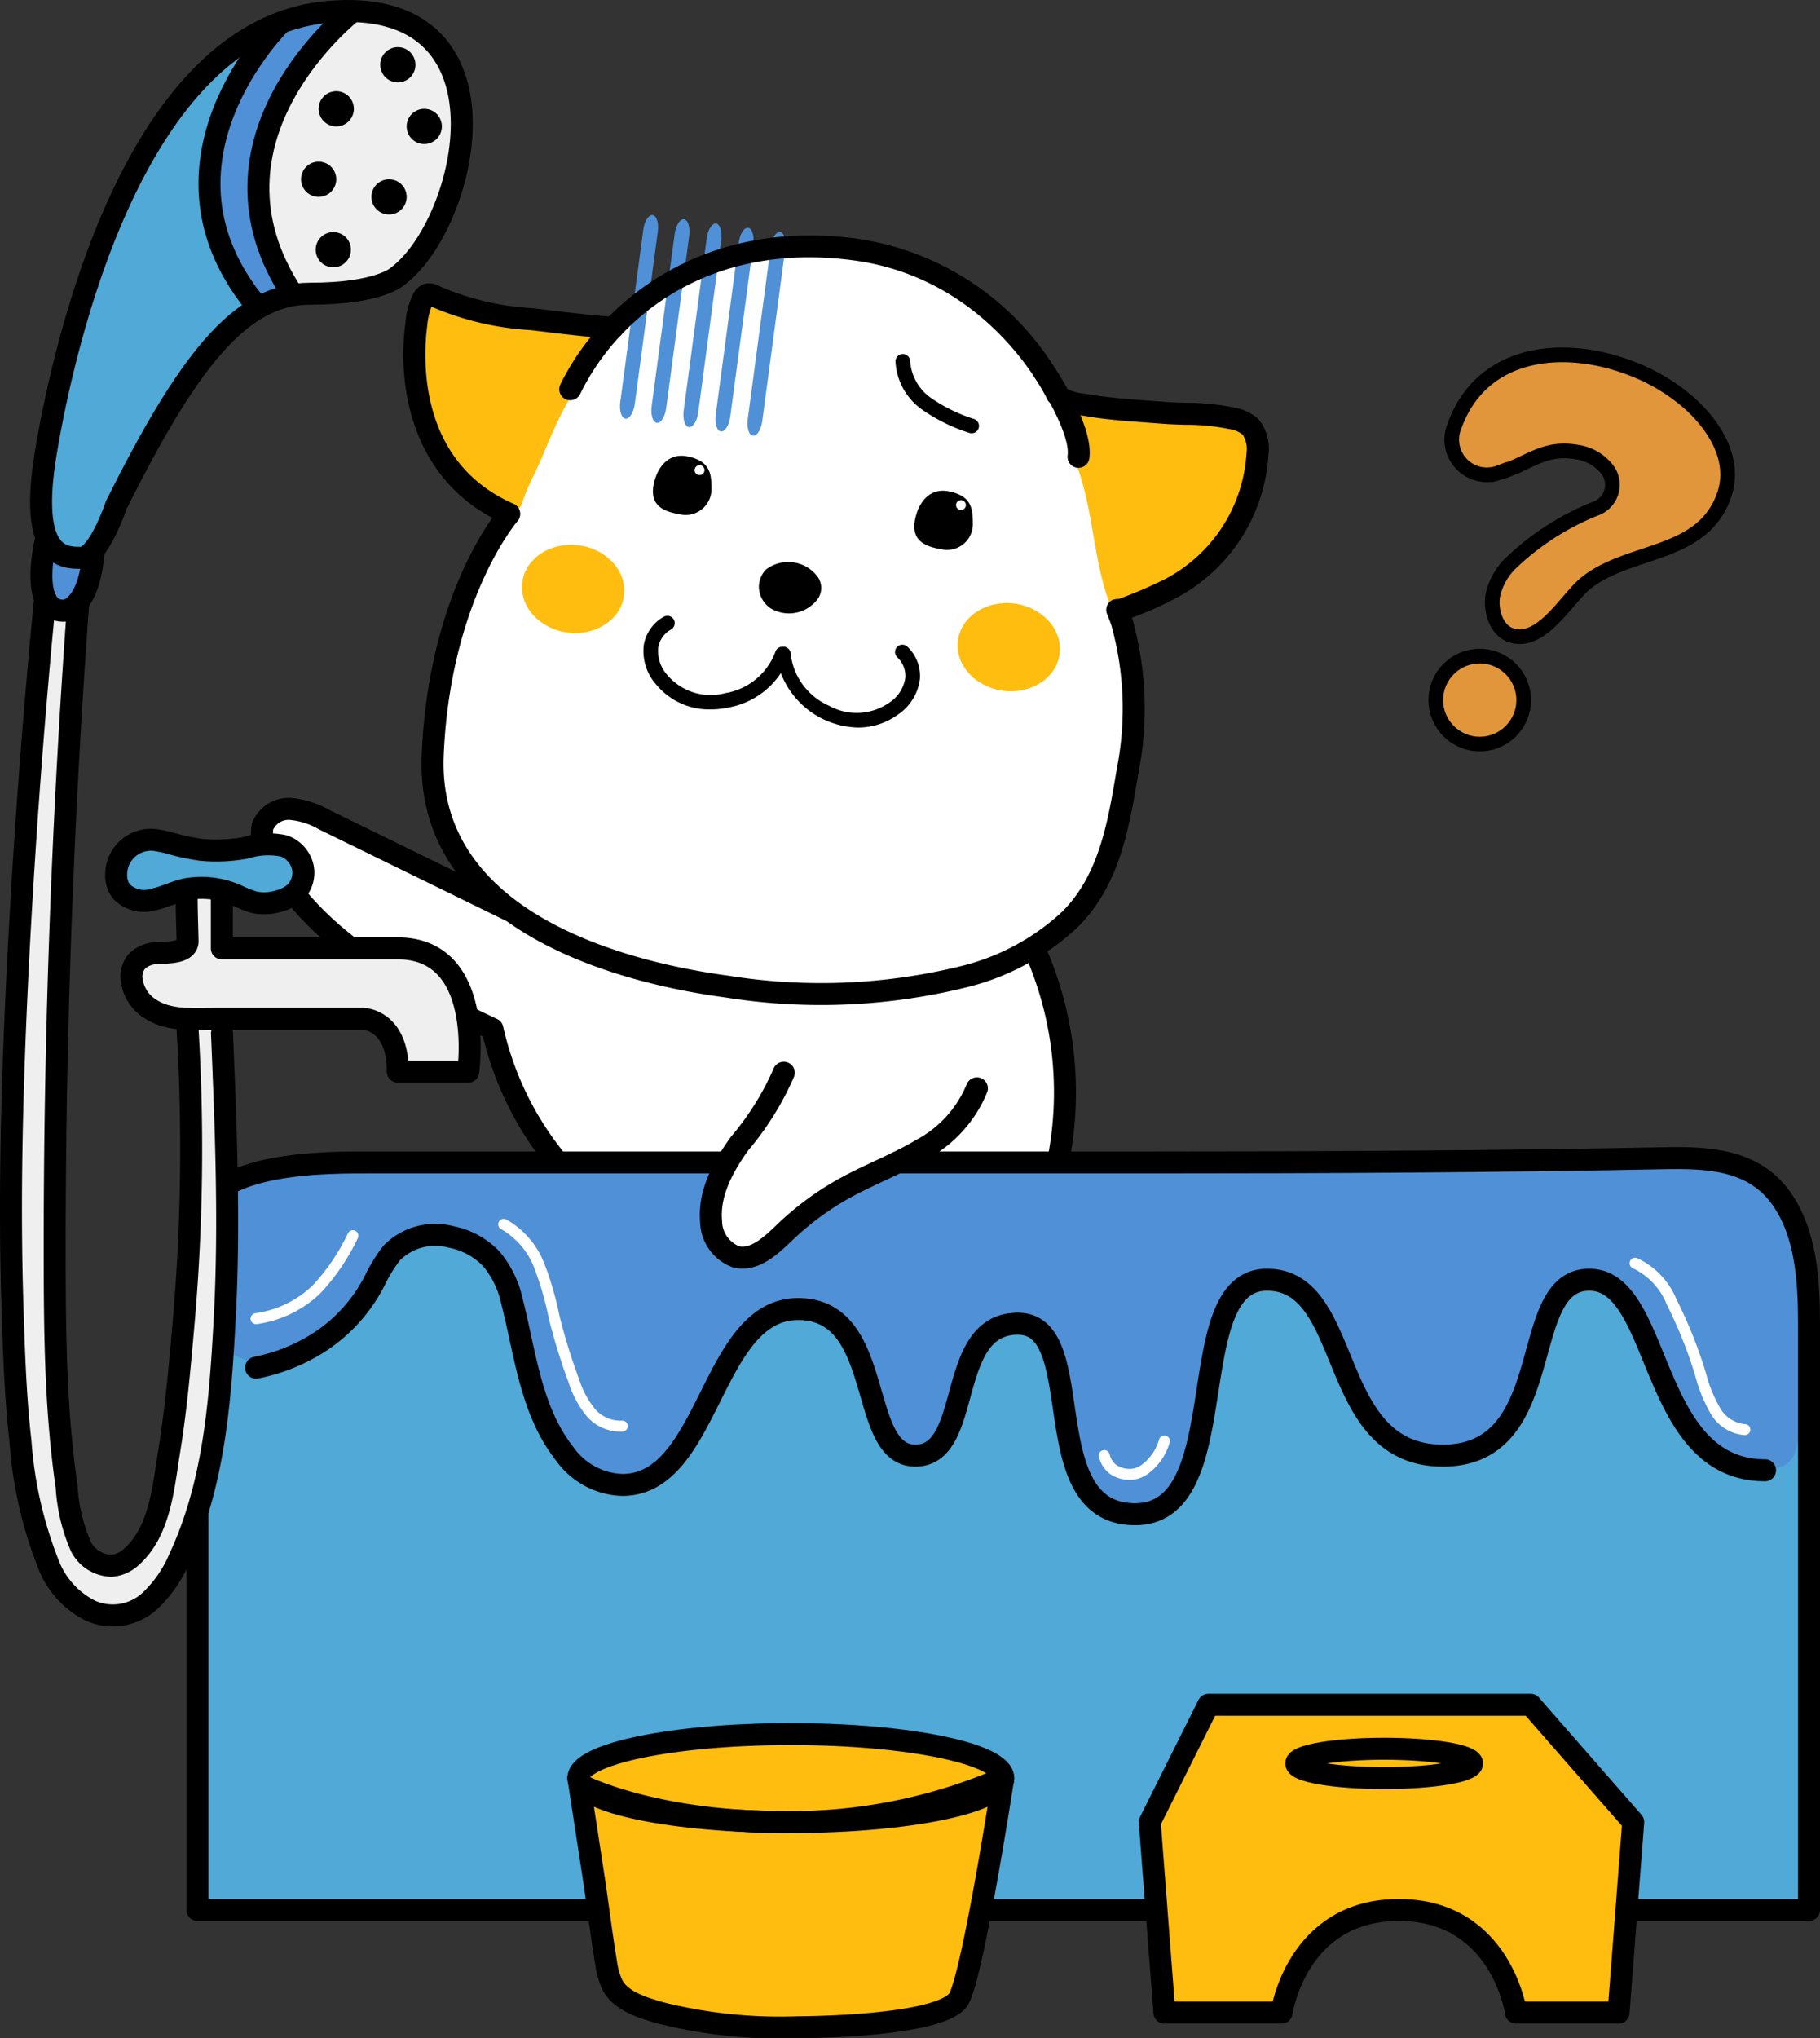
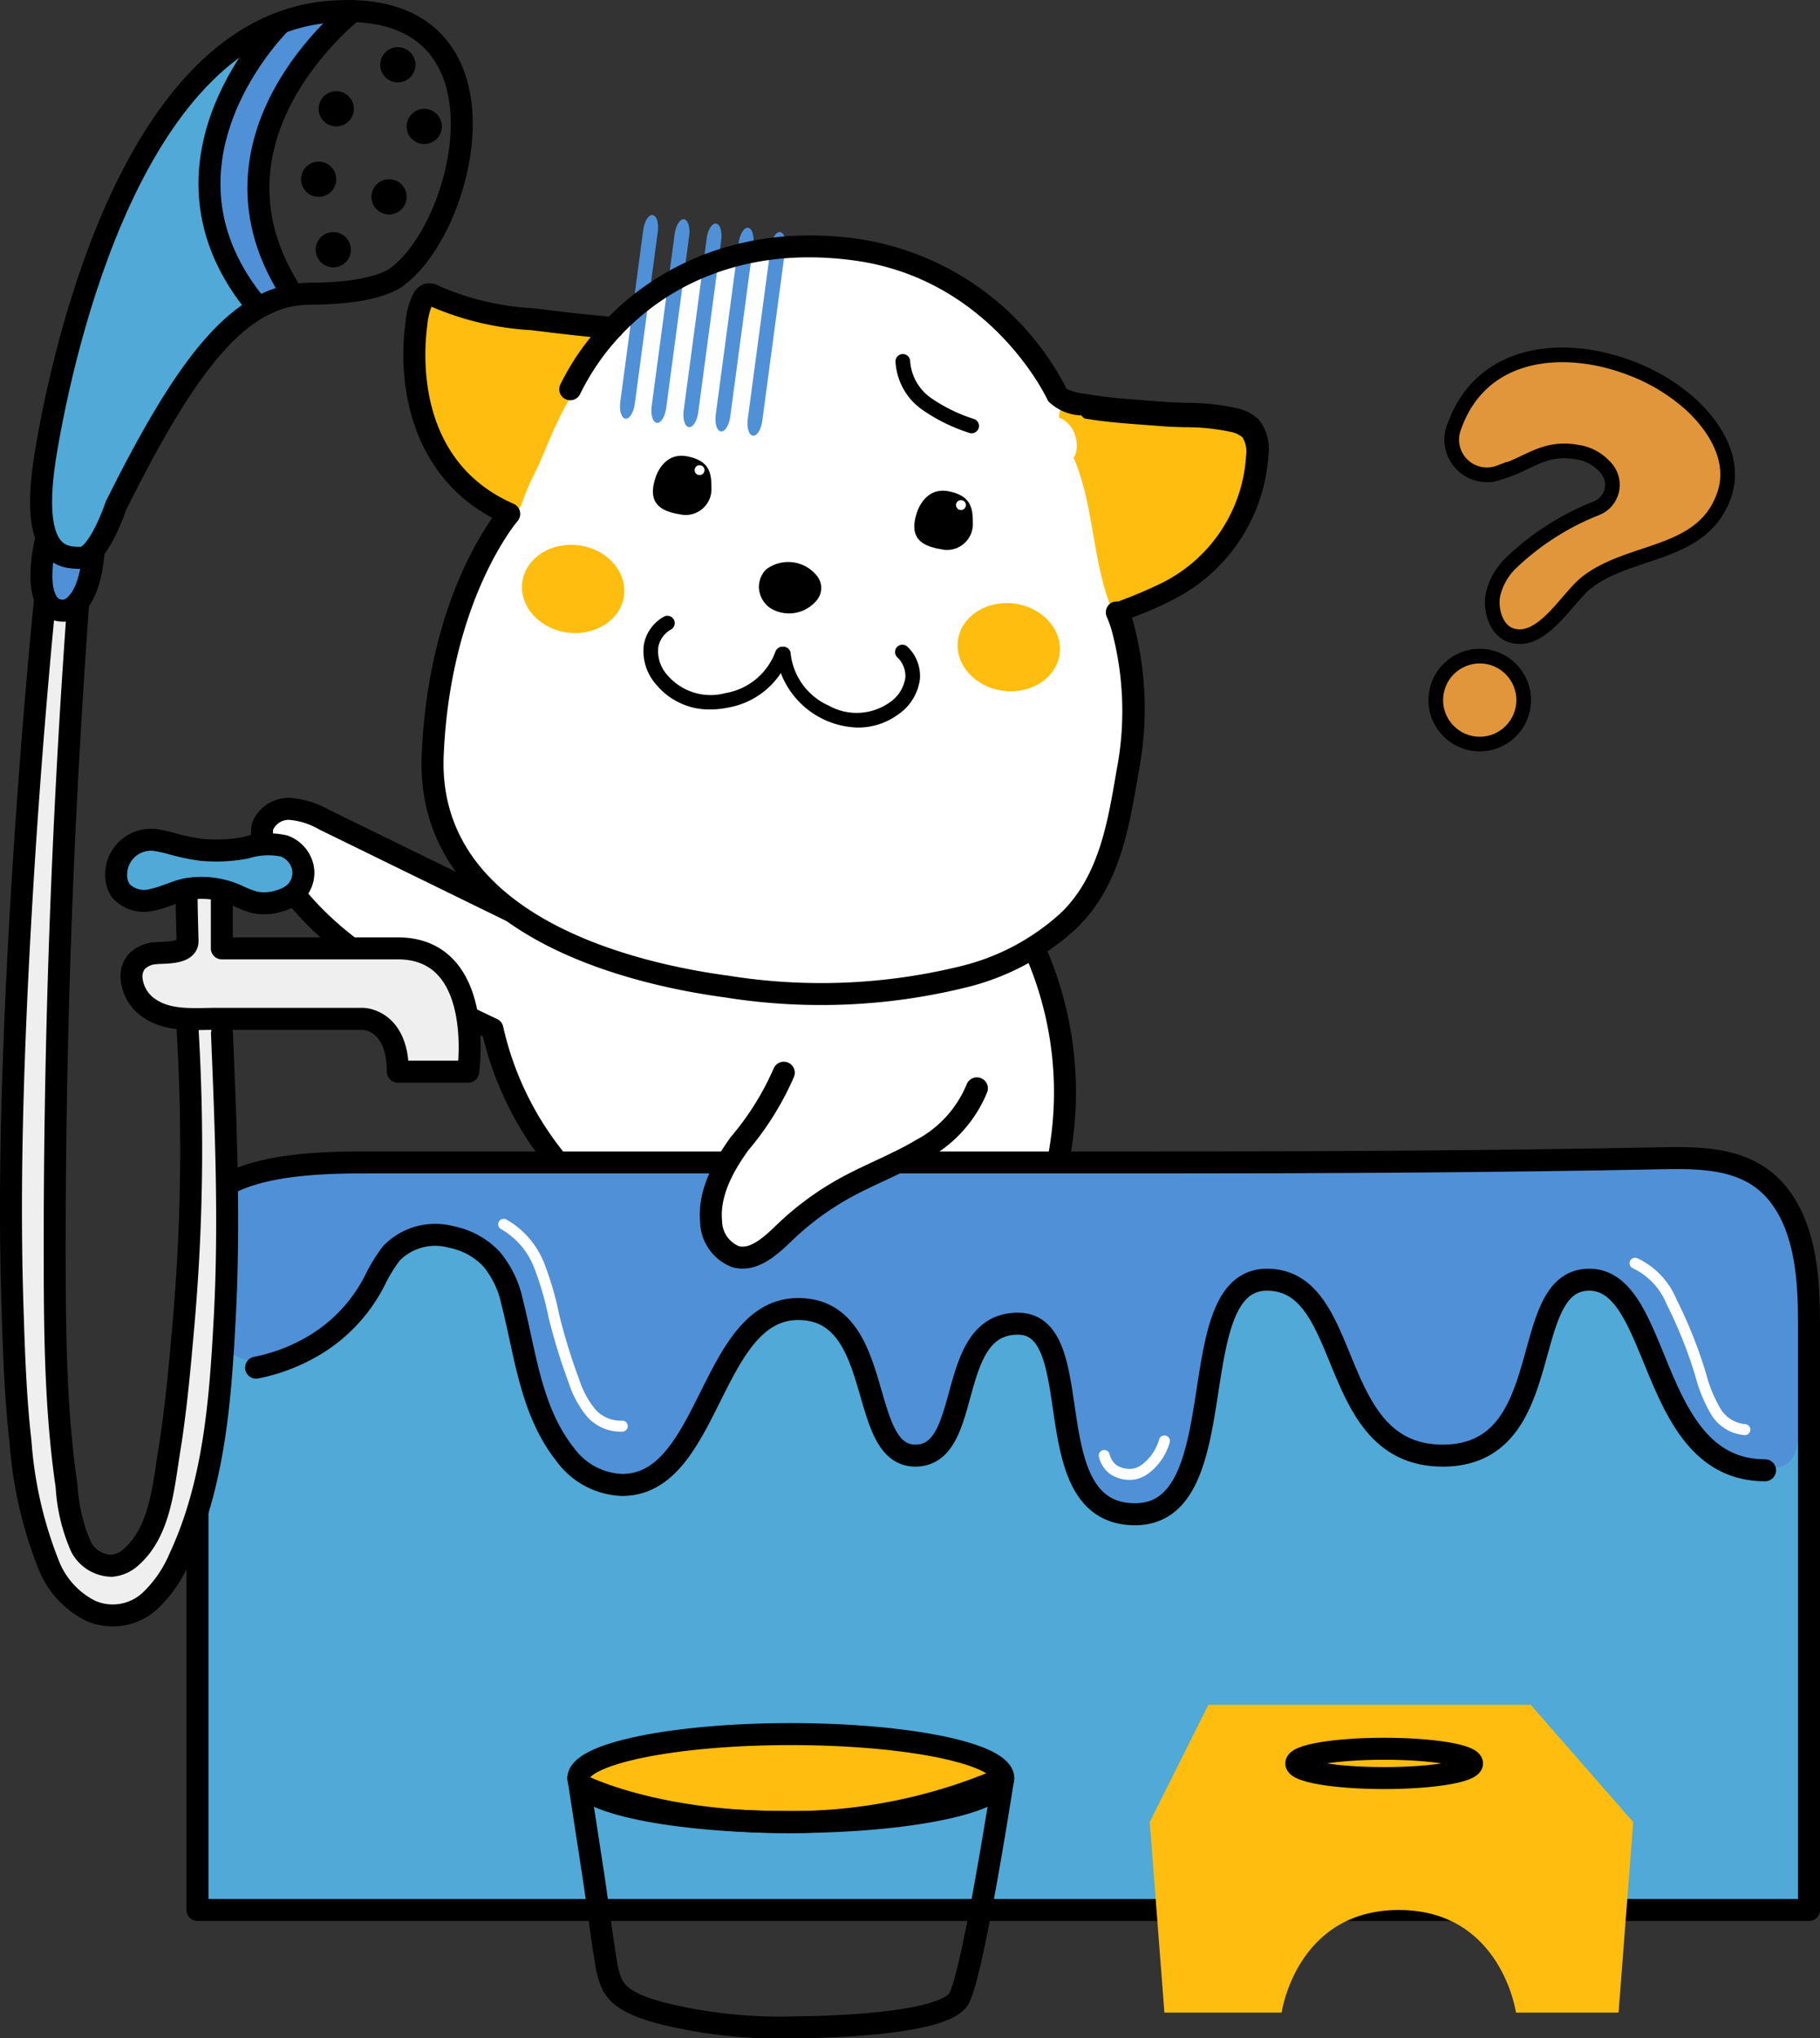
<svg xmlns="http://www.w3.org/2000/svg" id="レイヤー_1" data-name="レイヤー 1" viewBox="0 0 124.23 139.055">
  <rect x="0" y="0" width="124.23" height="139.055" fill="#333333" stroke="none" />
  <defs>
    <style>.cls-1{fill:#50a9d6;}.cls-2{fill:#5090d6;}.cls-3{fill:#efefef;}.cls-4{fill:#fff;}.cls-5{fill:#ffbd0f;}.cls-10,.cls-11,.cls-6,.cls-7,.cls-9{fill:none;}.cls-10,.cls-6,.cls-9{stroke:#000;}.cls-11,.cls-6,.cls-7{stroke-linecap:round;stroke-linejoin:round;}.cls-10,.cls-11,.cls-6{stroke-width:1.5px;}.cls-7{stroke:#fff;stroke-width:0.75px;}.cls-8{fill:#e1963b;}.cls-10,.cls-9{stroke-miterlimit:10;}.cls-11{stroke:#231815;}</style>
  </defs>
  <path class="cls-1" d="M53.168,84.305a.428.428,0,0,1-.141.372,3.624,3.624,0,0,1-2.326.774,1.95,1.95,0,0,1-1.224-.43c-.139-.112-.261-.24-.389-.364-.057-.057-.117-.111-.178-.164a.25.25,0,0,1-.026-.024.167.167,0,0,1-.027-.014c-.043-.024-.083-.05-.127-.073a.436.436,0,0,1-.089-.077H13.48v46h110v-46Z" />
  <path class="cls-2" d="M22.171,91.969c2.831-2.186,3.6-7,7.111-7.681,2.533-.491,4.867,1.73,5.793,4.138s.941,5.072,1.691,7.541,2.645,4.941,5.224,5.007c2.874.074,4.891-2.744,6.173-5.317s2.732-5.54,5.516-6.254a4.825,4.825,0,0,1,5.593,3.106c.36,1.138.27,2.37.515,3.539a2.971,2.971,0,0,0,2.194,2.536c1.181.145,2.192-.825,2.876-1.8a14.04,14.04,0,0,0,1.8-3.537c.388-1.137.873-2.552,2.065-2.708,1-.13,1.824.765,2.281,1.658,1.023,2,1.146,4.331,1.856,6.462s2.395,4.27,4.641,4.254c2.7-.02,4.351-3.05,4.731-5.727s.166-5.606,1.683-7.846a3.526,3.526,0,0,1,2.761-1.708,3.962,3.962,0,0,1,2.934,1.8c1.25,1.641,1.919,3.642,2.924,5.444s2.534,3.519,4.57,3.852a5.645,5.645,0,0,0,4.812-1.846,12.3,12.3,0,0,0,2.563-4.659c.664-1.951,1.537-4.34,3.579-4.62a3.779,3.779,0,0,1,3.482,2.044A29.813,29.813,0,0,1,113.16,93.6a11.88,11.88,0,0,0,6.151,6.186c.983.425,2.316.63,2.967-.221a2.613,2.613,0,0,0,.408-1.087,33.739,33.739,0,0,0-.256-14.669c-.366-1.512-.963-3.156-2.353-3.856a5.9,5.9,0,0,0-2.607-.427c-5.743-.063-11.482-.388-17.225-.388h-37.5c.123,0,.055-.3-.062-.338a.452.452,0,0,0-.35.082l-4.9,2.727A17.627,17.627,0,0,0,54.918,83.2c-1.284,1.032-2.468,2.506-4.115,2.535a3.145,3.145,0,0,1-2.953-2.655,4.506,4.506,0,0,1,1.469-3.887,42.278,42.278,0,0,0-6.806-.553H23.929c.187.232-.312.405-.607.357-2.415-.394-4.784.763-6.959,1.887A9.466,9.466,0,0,0,14.418,82.1a4.887,4.887,0,0,0-.806,6.181c.492.733,1.743,1.9.767,2.541C15.5,93.508,20.169,93.516,22.171,91.969Z" />
-   <path class="cls-3" d="M4.073,41.684a2.7,2.7,0,0,1-1.521-2.47,17.42,17.42,0,0,1,.536-3.721c.384-2.4-.026-4.873.288-7.286a24.471,24.471,0,0,1,1.1-4.306L6.5,17.631a21.087,21.087,0,0,1,3.138-6.824c.465-.587.993-1.124,1.443-1.722.5-.662.9-1.393,1.359-2.082A13.92,13.92,0,0,1,25.6,1.1a7.414,7.414,0,0,1,4.519,2.07,8.131,8.131,0,0,1,1.712,5.463,14.16,14.16,0,0,1-1.581,7.058A8.9,8.9,0,0,1,24.7,20.124c-2.273.535-4.751-.013-6.928.832a9.216,9.216,0,0,0-3.056,2.167A29.224,29.224,0,0,0,8.336,33.139a42.165,42.165,0,0,0-1.831,5.689C6.226,39.978,5.936,42.348,4.073,41.684Z" />
  <path class="cls-4" d="M76.926,45.625q-.258-2.937-.517-5.874a37.2,37.2,0,0,0-.633-4.79,30.839,30.839,0,0,0-2.523-6.7,27.563,27.563,0,0,0-2.913-4.953,16.365,16.365,0,0,0-8.652-5.731c-4.728-1.256-9.767-.318-14.429,1.165a9.311,9.311,0,0,0-2.491,1.092,9.567,9.567,0,0,0-2.013,2.068q-1.442,1.837-2.8,3.743c-1.023,1.439-2.007,2.906-3.07,4.316a15.017,15.017,0,0,0-1.535,2.269,17.584,17.584,0,0,0-.848,2.271c-.871,2.57-2.624,4.688-3.089,7.245a3.611,3.611,0,0,0-.538.29.347.347,0,0,1,.023.147,19.09,19.09,0,0,1-1.1,4.446.557.557,0,0,1-.32.328c-.092,1.881-.128,3.764-.053,5.646a12.408,12.408,0,0,0,.558,3.681A9.73,9.73,0,0,0,31.945,59.4a19.581,19.581,0,0,0,5.371,4.178c5.171,2.8,11.2,3.6,17.08,3.691a42.245,42.245,0,0,0,12.42-1.36c3.49-1.008,7.073-3,8.284-6.425a9.182,9.182,0,0,0,.49-2.494,3.224,3.224,0,0,0,.251-.284,5.2,5.2,0,0,0,.8-1.785C77.467,51.918,77.2,48.732,76.926,45.625Z" />
  <ellipse class="cls-5" cx="39.121" cy="40.178" rx="3" ry="3.5" transform="translate(-5.884 73.633) rotate(-82.389)" />
  <ellipse class="cls-5" cx="68.857" cy="44.151" rx="3" ry="3.5" transform="translate(15.975 106.554) rotate(-82.389)" />
  <path class="cls-5" d="M41.665,22.349a2.56,2.56,0,0,0-.277,0c-.217.011-.433.039-.65.058L31.751,20.87l-2.84-.486c-.857,3.446-.128,7.1,1.065,10.473a5.562,5.562,0,0,0,1.518,2.562,7.414,7.414,0,0,0,1.935,1.1,15.964,15.964,0,0,0,1.359,1.026c.283-.343.543-.7.788-1.067a16.116,16.116,0,0,1,.924-2.193c.489-1.023.9-2.083,1.369-3.117a24.48,24.48,0,0,1,1.764-3.2c.135-.3.275-.589.4-.89a2.917,2.917,0,0,1,1.442-1.788C41.536,22.973,41.593,22.659,41.665,22.349Z" />
  <path class="cls-5" d="M85.686,30.529c-.065-.3-.143-.61-.393-.453.028-.289.06-.578.067-.871l-.238-.023c-.024-.24-.563-.342-.789-.381q-2.108-.367-4.232-.625a6.072,6.072,0,0,0-1.269-.061c-.171.016-.372.07-.42.225a.241.241,0,0,0,.04.2l-4.6-.442c-.2-.073-.39-.154-.589-.22a1.237,1.237,0,0,0-.583-.089.427.427,0,0,0-.281.169l-.066-.007c.011.019.019.04.03.059a.953.953,0,0,0-.062.508.639.639,0,0,1,.19.061,1.866,1.866,0,0,1,.883,1.1A2.016,2.016,0,0,1,73.409,31a.576.576,0,0,1-.141.213c.068.143.125.265.154.34,1.312,3.338,1.155,7.1,2.623,10.375a15.6,15.6,0,0,0,1.523-.617,7.1,7.1,0,0,0,2.079-.539,5.4,5.4,0,0,0,2.062-2.015c.389-.566.757-1.15,1.109-1.744a.2.2,0,0,0,.108.081.305.305,0,0,0,.161-.015,1.942,1.942,0,0,0,1.025-1.115q.444-.881.889-1.761a9.209,9.209,0,0,0,.575-1.3A4.577,4.577,0,0,0,85.686,30.529Z" />
  <path class="cls-2" d="M44.834,28.849c-.274-.036-.432-.543-.353-1.132l1.571-11.759c.079-.589.364-1.037.638-1s.432.543.353,1.132L45.472,27.849C45.393,28.439,45.108,28.886,44.834,28.849Z" />
  <path class="cls-2" d="M42.691,28.563c-.274-.037-.432-.543-.353-1.133l1.571-11.758c.079-.59.364-1.037.638-1s.432.543.353,1.132L43.329,27.563C43.25,28.152,42.965,28.6,42.691,28.563Z" />
  <path class="cls-2" d="M47.021,29.141c-.274-.036-.432-.543-.354-1.132L48.239,16.25c.078-.589.364-1.036.638-1s.432.543.353,1.133L47.659,28.141C47.58,28.731,47.294,29.178,47.021,29.141Z" />
  <path class="cls-2" d="M49.207,29.434c-.274-.037-.432-.543-.353-1.133l1.571-11.759c.079-.589.364-1.036.638-1s.432.543.353,1.133L49.845,28.434C49.766,29.023,49.481,29.47,49.207,29.434Z" />
  <path class="cls-2" d="M51.393,29.726c-.274-.037-.432-.543-.353-1.133l1.571-11.759c.079-.589.364-1.036.638-1s.432.544.353,1.133L52.031,28.726C51.952,29.315,51.667,29.762,51.393,29.726Z" />
  <path class="cls-2" d="M19.756,1.3a9.479,9.479,0,0,1,3.692.174c-.035.628-.691,1-1.22,1.339A7.947,7.947,0,0,0,19.3,6.64,21.543,21.543,0,0,0,18.2,11.4a10.914,10.914,0,0,0-.125,3.539c.3,1.679,1.351,3.158,1.612,4.844a2.864,2.864,0,0,1-2.554.621,2.408,2.408,0,0,1-.885-.789,11.165,11.165,0,0,1-1.818-8.306,27.547,27.547,0,0,1,2.153-6.776C17.217,3,17.969,1.691,19.756,1.3Z" />
  <path class="cls-1" d="M2.835,35.119c-.4-4.159.933-8.269,2.25-12.234L6.5,18.616A44.263,44.263,0,0,1,10.157,9.8a14.883,14.883,0,0,1,6.9-6.378c.347.446.045,1.084-.249,1.567A18.261,18.261,0,0,0,14.236,11.2,9.3,9.3,0,0,0,15.3,17.73c.485.774,1.112,1.454,1.567,2.246a1.223,1.223,0,0,1,.219.759,1.3,1.3,0,0,1-.439.689c-.721.708-1.525,1.328-2.236,2.046-2.776,2.8-3.851,6.722-5.567,10.168-.669,1.342-1.464,3.219-2.852,3.945C4.075,38.585,3,36.843,2.835,35.119Z" />
  <path class="cls-2" d="M3.039,37.551a14.635,14.635,0,0,1,2.135.519,1.135,1.135,0,0,1,.685.439c.205.365-.024.812-.248,1.166l-.848,1.337c-.148.233-.331.489-.6.521a.64.64,0,0,1-.6-.377,1.885,1.885,0,0,1-.149-.735l-.2-3.041" />
  <path class="cls-4" d="M24.883,56.939a25.167,25.167,0,0,0-3.08-1.424,3.7,3.7,0,0,0-2.77-.127,2.865,2.865,0,0,0-1.268,3.32,7.015,7.015,0,0,0,2.172,3.13,28.444,28.444,0,0,0,8.42,5.5c1.779.753,3.741,1.4,4.909,2.939a11.27,11.27,0,0,1,1.349,2.864,27.251,27.251,0,0,0,1.878,3.941A4.466,4.466,0,0,0,37.85,78.7a4.681,4.681,0,0,0,2.232.547,57,57,0,0,0,8.929-.106A6.059,6.059,0,0,1,48.655,82a3.052,3.052,0,0,0,.334,2.774c.93,1.038,2.656.585,3.825-.173,1.917-1.24,3.434-3.074,5.483-4.08a15.907,15.907,0,0,1,6.093-1.19l7.7-.476a21.615,21.615,0,0,0-1.231-13.192.51.51,0,0,0-.853-.29,20.266,20.266,0,0,1-1.976.925,15.065,15.065,0,0,1-3.418.748,55.125,55.125,0,0,1-16.46-.394A48.023,48.023,0,0,1,33.93,61.624Z" />
  <path class="cls-2" d="M97.043,98.312c1.571,1.625,4.053.577,5.435-.727a10.6,10.6,0,0,0,2.585-4.772,1.514,1.514,0,0,0-1.047-1.845,1.531,1.531,0,0,0-1.845,1.048c-.105.343-.215.686-.337,1.024-.061.169-.127.335-.192.5s.132-.294.017-.043c-.041.088-.08.177-.123.266a7.955,7.955,0,0,1-.52.927c-.04.061-.081.121-.123.181-.03.042-.213.309-.066.094s-.011.008-.048.052c-.057.067-.116.132-.175.2q-.15.16-.311.307c-.065.059-.132.114-.2.172-.235.2.288-.193.027-.024-.121.079-.239.162-.366.234-.075.043-.152.084-.229.122l-.079.037q-.216.1.118-.048c-.121.015-.252.087-.373.114q-.058.013-.117.024c-.119.02-.051.012.2-.027a1.616,1.616,0,0,0-.2.009c-.063,0-.129-.014-.192-.01.273.042.332.047.177.013L99,96.119c-.107-.039-.093-.032.043.02s.149.062.049.008l.184.148a1.072,1.072,0,0,1-.109-.1,1.5,1.5,0,1,0-2.121,2.121Z" />
  <path class="cls-6" d="M17.48,93.305a12.319,12.319,0,0,0,3.429-1.217,10.91,10.91,0,0,0,4.678-4.737,10.549,10.549,0,0,1,1.143-1.86,4.176,4.176,0,0,1,4.078-1.1,5.147,5.147,0,0,1,2.72,1.483,6.652,6.652,0,0,1,1.413,2.891c.92,3.561,1.269,7.483,3.638,10.464a5.008,5.008,0,0,0,3.9,2.077c6,0,6-12,12-12s4,10,8,10,2-9,7-9,1,13,8,13,3-16,9-16,4,12,12,12,5-12,10-12,4,13,12,13" />
  <path class="cls-7" d="M111.608,86.182a5,5,0,0,1,2.5,2.651,30.862,30.862,0,0,1,1.977,4.954,9.915,9.915,0,0,0,.99,2.439,2.565,2.565,0,0,0,2.025,1.306" />
  <path class="cls-7" d="M75.375,99.3a1.681,1.681,0,0,0,.582.932,1.992,1.992,0,0,0,1.477.326,1.838,1.838,0,0,0,.709-.319,3.621,3.621,0,0,0,1.337-1.933" />
  <path class="cls-7" d="M34.382,83.526a5.524,5.524,0,0,1,2.405,2.767,21.423,21.423,0,0,1,1.032,3.539,40.146,40.146,0,0,0,1.352,4.377A6.585,6.585,0,0,0,40.3,96.331a2.662,2.662,0,0,0,2.176.963" />
-   <path class="cls-7" d="M24.086,84.305a14.36,14.36,0,0,1-2.48,3.658,7.447,7.447,0,0,1-4.126,2" />
  <path class="cls-8" d="M111.335,25.126a13,13,0,0,1,4,2.4c1.741,1.572,3.2,3.9,2.333,6.305-1.492,4.145-6.362,3.572-9.355,5.9-1.353,1.05-3.045,4.279-5.151,3.615-1.069-.337-1.446-1.785-1.256-2.763a4.392,4.392,0,0,1,1.112-2.059,17.936,17.936,0,0,1,5.926-3.84,1.72,1.72,0,0,0,.676-2.759,3.18,3.18,0,0,0-1.98-1.083c-2.288-.4-3.285.814-5.293,1.394a2.4,2.4,0,0,1-3.062-3.183C101.164,23.862,106.788,23.37,111.335,25.126Z" />
  <circle class="cls-8" cx="101.004" cy="47.762" r="3" />
  <path d="M66.256,29.555a.509.509,0,0,1-.107-.027,11.925,11.925,0,0,1-3.207-1.581,4.288,4.288,0,0,1-1.816-3.29.5.5,0,1,1,1-.007,3.356,3.356,0,0,0,1.428,2.505A11,11,0,0,0,66.5,28.591a.5.5,0,0,1-.24.964Z" />
  <path class="cls-9" d="M111.335,25.126a13,13,0,0,1,4,2.4c1.741,1.572,3.2,3.9,2.333,6.305-1.492,4.145-6.362,3.572-9.355,5.9-1.353,1.05-3.045,4.279-5.151,3.615-1.069-.337-1.446-1.785-1.256-2.763a4.392,4.392,0,0,1,1.112-2.059,17.936,17.936,0,0,1,5.926-3.84,1.72,1.72,0,0,0,.676-2.759,3.18,3.18,0,0,0-1.98-1.083c-2.288-.4-3.285.814-5.293,1.394a2.4,2.4,0,0,1-3.062-3.183C101.164,23.862,106.788,23.37,111.335,25.126Z" />
  <circle class="cls-9" cx="101.004" cy="47.762" r="3" />
  <path d="M48.49,48.4A4.679,4.679,0,0,1,44.8,46.713,3.44,3.44,0,0,1,43.945,44a2.749,2.749,0,0,1,1.349-1.916.5.5,0,0,1,.523.853,1.757,1.757,0,0,0-.886,1.225,2.455,2.455,0,0,0,.639,1.914,3.88,3.88,0,0,0,3.94,1.212,4.423,4.423,0,0,0,3.409-2.8.5.5,0,0,1,.618-.346.5.5,0,0,1,.346.618,5.443,5.443,0,0,1-4.164,3.51A5.978,5.978,0,0,1,48.49,48.4Z" />
  <path d="M58.571,49.636a5.781,5.781,0,0,1-5.6-5,.5.5,0,0,1,1-.031A4.425,4.425,0,0,0,56.6,48.154a3.893,3.893,0,0,0,4.116-.226,2.455,2.455,0,0,0,1.081-1.7,1.756,1.756,0,0,0-.564-1.4.5.5,0,0,1,.714-.7,2.748,2.748,0,0,1,.846,2.186,3.44,3.44,0,0,1-1.487,2.429A4.607,4.607,0,0,1,58.571,49.636Z" />
-   <path d="M49.521,68.051c-6.409-.857-21.257-4.186-20.735-16.574.378-8.946,3.491-14.265,4.82-16.147C28.32,32.517,27.052,26.685,27.678,22a5.114,5.114,0,0,1,.557-2A1.325,1.325,0,0,1,29,19.363a1.4,1.4,0,0,1,1.061.189,18.554,18.554,0,0,0,6.326,1.477c.375.044.745.087,1.1.131,1.405.178,2.774.323,4.078.433,3.6-3.622,9.291-6.33,16.888-5.315A19.133,19.133,0,0,1,72.8,26.52a3.494,3.494,0,0,0,1.226.337l.27.044c1.312.227,2.679.327,4,.424l1.117.085c.518.042,1.034.057,1.549.071a15.782,15.782,0,0,1,3.422.358,3.029,3.029,0,0,1,1.549.8,3.145,3.145,0,0,1,.651,2.345,11.878,11.878,0,0,1-6.463,9.9,24.106,24.106,0,0,1-2.854,1.254l.025.077a22.682,22.682,0,0,1,.421,10.489l-.029.166c-.629,3.727-1.279,7.58-4.15,10.413a17.025,17.025,0,0,1-7.525,4.067A41.428,41.428,0,0,1,49.521,68.051ZM29.452,20.926a4.6,4.6,0,0,0-.284,1.247c-.288,2.155-.7,9.319,5.893,12.2a.751.751,0,0,1,.265,1.181c-.047.052-4.593,5.388-5.04,15.99C29.815,62.693,43.719,65.762,49.72,66.564a39.926,39.926,0,0,0,15.885-.655,15.556,15.556,0,0,0,6.874-3.689c2.525-2.492,3.135-6.1,3.724-9.6l.028-.167a21.187,21.187,0,0,0-.365-9.767c-.087-.265-.184-.525-.294-.78v0a.75.75,0,0,1,.389-.986,1.156,1.156,0,0,1,.4-.055,30.756,30.756,0,0,0,3.05-1.3,10.392,10.392,0,0,0,5.672-8.646,1.859,1.859,0,0,0-.25-1.252,1.736,1.736,0,0,0-.818-.373,14.353,14.353,0,0,0-3.1-.313c-.541-.016-1.083-.031-1.627-.076l-1.106-.083c-1.357-.1-2.757-.2-4.147-.444L73.8,28.34a3.339,3.339,0,0,1-2.226-.947.785.785,0,0,1-.087-.145c-.037-.081-3.862-8.232-13.225-9.483-7.2-.963-12.482,1.542-15.8,5.017a.733.733,0,0,1-.173.183,16.248,16.248,0,0,0-2.681,3.9.751.751,0,1,1-1.349-.659,17.029,17.029,0,0,1,2.066-3.216c-.98-.1-1.988-.208-3.014-.337-.355-.045-.719-.087-1.089-.13A20,20,0,0,1,29.452,20.926ZM76.933,41.28l.014.031h0Zm0,0h0Zm0,0ZM29.23,20.813Z" />
-   <path d="M73.519,31.911a.751.751,0,0,1-.644-.843c.165-1.234-1.3-3.921-2.255-5.324a.75.75,0,1,1,1.238-.847c.287.419,2.8,4.166,2.5,6.37A.751.751,0,0,1,73.519,31.911Z" />
+   <path d="M49.521,68.051c-6.409-.857-21.257-4.186-20.735-16.574.378-8.946,3.491-14.265,4.82-16.147C28.32,32.517,27.052,26.685,27.678,22a5.114,5.114,0,0,1,.557-2A1.325,1.325,0,0,1,29,19.363a1.4,1.4,0,0,1,1.061.189,18.554,18.554,0,0,0,6.326,1.477c.375.044.745.087,1.1.131,1.405.178,2.774.323,4.078.433,3.6-3.622,9.291-6.33,16.888-5.315A19.133,19.133,0,0,1,72.8,26.52a3.494,3.494,0,0,0,1.226.337l.27.044c1.312.227,2.679.327,4,.424l1.117.085c.518.042,1.034.057,1.549.071a15.782,15.782,0,0,1,3.422.358,3.029,3.029,0,0,1,1.549.8,3.145,3.145,0,0,1,.651,2.345,11.878,11.878,0,0,1-6.463,9.9,24.106,24.106,0,0,1-2.854,1.254l.025.077a22.682,22.682,0,0,1,.421,10.489l-.029.166c-.629,3.727-1.279,7.58-4.15,10.413a17.025,17.025,0,0,1-7.525,4.067A41.428,41.428,0,0,1,49.521,68.051ZM29.452,20.926a4.6,4.6,0,0,0-.284,1.247c-.288,2.155-.7,9.319,5.893,12.2a.751.751,0,0,1,.265,1.181c-.047.052-4.593,5.388-5.04,15.99C29.815,62.693,43.719,65.762,49.72,66.564a39.926,39.926,0,0,0,15.885-.655,15.556,15.556,0,0,0,6.874-3.689c2.525-2.492,3.135-6.1,3.724-9.6a21.187,21.187,0,0,0-.365-9.767c-.087-.265-.184-.525-.294-.78v0a.75.75,0,0,1,.389-.986,1.156,1.156,0,0,1,.4-.055,30.756,30.756,0,0,0,3.05-1.3,10.392,10.392,0,0,0,5.672-8.646,1.859,1.859,0,0,0-.25-1.252,1.736,1.736,0,0,0-.818-.373,14.353,14.353,0,0,0-3.1-.313c-.541-.016-1.083-.031-1.627-.076l-1.106-.083c-1.357-.1-2.757-.2-4.147-.444L73.8,28.34a3.339,3.339,0,0,1-2.226-.947.785.785,0,0,1-.087-.145c-.037-.081-3.862-8.232-13.225-9.483-7.2-.963-12.482,1.542-15.8,5.017a.733.733,0,0,1-.173.183,16.248,16.248,0,0,0-2.681,3.9.751.751,0,1,1-1.349-.659,17.029,17.029,0,0,1,2.066-3.216c-.98-.1-1.988-.208-3.014-.337-.355-.045-.719-.087-1.089-.13A20,20,0,0,1,29.452,20.926ZM76.933,41.28l.014.031h0Zm0,0h0Zm0,0ZM29.23,20.813Z" />
  <path d="M51.986,40.8a1.677,1.677,0,0,1,.311-1.953,2.5,2.5,0,0,1,3.443.412,1.31,1.31,0,0,1-.011,1.717,2.446,2.446,0,0,1-3.136.521A1.846,1.846,0,0,1,51.986,40.8Z" />
  <path d="M44.736,32.616s.494-1.807,2.169-1.483,1.653,1.325,1.658,2.3a1.762,1.762,0,0,1-2.188,1.648C45.069,34.869,44.181,34.315,44.736,32.616Z" />
  <circle class="cls-4" cx="47.751" cy="32.074" r="0.338" />
  <path d="M62.578,35s.493-1.807,2.168-1.483,1.654,1.325,1.659,2.3a1.762,1.762,0,0,1-2.188,1.648C62.91,37.253,62.022,36.7,62.578,35Z" />
  <circle class="cls-4" cx="65.593" cy="34.458" r="0.338" />
  <path class="cls-10" d="M24.079.765s-11.2,8.669-4.064,19.379" />
  <path class="cls-6" d="M53.5,73.184a19.527,19.527,0,0,1-3.03,4.852c-1.116,1.557-2.1,3.372-1.933,5.279a2.634,2.634,0,0,0,1.688,2.425c1.263.324,2.4-.762,3.339-1.664a19.723,19.723,0,0,1,4.18-3.063c1.685-.922,3.5-1.6,5.148-2.583a8.31,8.31,0,0,0,3.79-4.18" />
  <path class="cls-11" d="M20.665,78.781" />
  <path class="cls-6" d="M61.253,79.305H78.907c11.547,0,23.1-.057,34.64-.287,2.918-.058,6,.041,7.919,2.574,1.829,2.414,2.014,5.8,2.014,8.713v40h-110V88.926c0-1.781-.309-3.961.046-5.679.845-4.091,9.063-3.942,11.954-3.942H49.25" />
  <path class="cls-6" d="M70.617,64.75a24.038,24.038,0,0,1,1.625,14.4" />
  <path class="cls-10" d="M7.933,34.458s-1.2,3.6-2.4,3.6-3.605,0-2.4-7.209S9.135,2.017,22.351.816s9.612,14.418,4.806,18.022c0,0-1.2,1.2-6.007,1.2S12.739,24.846,7.933,34.458Z" />
  <path class="cls-10" d="M19.175,1.546S9.314,11.142,17.635,21" />
  <circle cx="27.157" cy="4.42" r="1.202" />
  <circle cx="22.952" cy="7.424" r="1.202" />
  <circle cx="21.75" cy="12.23" r="1.202" />
  <circle cx="22.75" cy="17.036" r="1.202" />
  <circle cx="26.556" cy="13.432" r="1.202" />
  <circle cx="28.959" cy="8.626" r="1.202" />
  <path class="cls-3" d="M15.122,70.85a1.859,1.859,0,0,0-.2-.673,1.492,1.492,0,0,0-1.831-.422c-.512.413-.18,1.9-.167,2.483q.245,11.243-.432,22.48c-.217,3.6-.615,7.461-2.985,10.174a3.948,3.948,0,0,1-1.849,1.3,1.942,1.942,0,0,1-2.069-.6,2.929,2.929,0,0,1-.413-1.077A53.577,53.577,0,0,1,3.81,94.37,30.256,30.256,0,0,0,3.383,89.2q.81-12.867,1-25.761c.029-2.023.046-4.046,0-6.069-.038-1.713-.122-3.429-.018-5.139.173-2.848.863-5.656.874-8.51A3.142,3.142,0,0,0,4.969,42.2a1.218,1.218,0,0,0-1.283-.678c-1.13.284-.776,1.718-.834,2.532S2.466,45.6,2.4,46.417c-.232,2.792-.236,5.624-.353,8.424L1.964,56.8q-.2,4.74-.4,9.48l-.138,3.3-.144,3.43C1.093,77.577.9,82.149.664,86.718A6.742,6.742,0,0,0,.9,89.45a2.77,2.77,0,0,0,.281.543,5.407,5.407,0,0,0-.187,2.565l.678,7.464a18.382,18.382,0,0,0,1.3,6.2A6.235,6.235,0,0,0,7.73,110a4,4,0,0,0,1.849-.254,4.331,4.331,0,0,0,1.42-.972c1.628-1.63,2.086-4.058,2.466-6.329l1.1-6.575c.332-1.978.663-3.957.907-5.948A68.347,68.347,0,0,0,15.122,70.85Z" />
  <path class="cls-6" d="M12.8,70.167a136.347,136.347,0,0,1-.279,20.22c-.254,2.882-.508,5.769-.974,8.627-.394,2.42-.616,5.485-2.6,7.22a2.25,2.25,0,0,1-1.337.589,2.407,2.407,0,0,1-2.091-1.32,11.953,11.953,0,0,1-.972-4.095c-.234-1.6-.4-3.2-.519-4.812-.237-3.224-.282-6.459-.292-9.691-.046-15.27.493-30.609,1.608-45.839" />
  <path class="cls-6" d="M3.084,40.811c-.271,2.657-.5,5.317-.723,7.978q-.77,9.34-1.219,18.7C.81,74.676.622,81.88.85,89.071c.1,3.1.194,6.2.55,9.287a28.144,28.144,0,0,0,1.993,8.576,5.915,5.915,0,0,0,2.792,2.958,3.75,3.75,0,0,0,4.124-.742,8.663,8.663,0,0,0,1.952-2.868c2.377-5.095,2.782-10.829,3.079-16.363.348-6.469.08-12.95-.188-19.416" />
  <path class="cls-6" d="M34.885,62.156,22.137,55.924a5.633,5.633,0,0,0-2.3-.736,1.92,1.92,0,0,0-1.918,1.2,2.6,2.6,0,0,0,.386,1.859c3.035,5.858,9.342,9.138,15.308,11.952A21.711,21.711,0,0,0,37.83,79" />
  <path class="cls-3" d="M12.662,63.346a1.731,1.731,0,0,1-.432,1.437c-.462.36-1.135.162-1.7.3a1.816,1.816,0,0,0-1.141,2.268,2.99,2.99,0,0,0,2.024,1.838,9.248,9.248,0,0,0,2.819.277q5.013-.006,10.018.365c.856.063,1.859.23,2.244,1,.3.608.124,1.453.636,1.9a1.709,1.709,0,0,0,1.012.308q1.806.148,3.616.246a.482.482,0,0,0,.317-.056.488.488,0,0,0,.142-.37,16.81,16.81,0,0,0-.2-4.094c-.251-1.459-.811-3.03-2.121-3.72a5.7,5.7,0,0,0-2.423-.47q-6.006-.27-12.013-.5c-.216-.712.089-1.5-.1-2.219a1.773,1.773,0,0,0-1.93-1.2C12.162,60.826,12.65,62.371,12.662,63.346Z" />
  <path class="cls-6" d="M12.739,61.093c0,1.034.041,2.069.063,3.1.019.91-1.637.774-2.188.839A1.974,1.974,0,0,0,9.33,65.6a1.608,1.608,0,0,0-.354,1.132,2.75,2.75,0,0,0,1.31,2.116c1.323.851,3.035.659,4.542.659h9.926s2.4,0,2.4,3.605h4.806s1.2-8.411-4.806-8.411H15.142v-3.6" />
  <path class="cls-5" d="M79.48,137.305l-1-13,4-8h22l7,8-1,13h-7s-1-7-8-7-8,7-8,7h-8" />
-   <path class="cls-6" d="M86.48,116.305h18l7,8-1,13h-7s-1-7-8-7-8,7-8,7h-8l-1-13,4-8Z" />
  <ellipse class="cls-6" cx="94.48" cy="120.305" rx="6" ry="1" />
  <ellipse class="cls-5" cx="53.98" cy="121.305" rx="14.5" ry="3" />
-   <path class="cls-5" d="M39.637,121.771s4.843,2.534,13.843,2.534a36.4,36.4,0,0,0,15-3s-2,13-3,15-11,2-11,2c-14,0-13-4-13-4l-2-13" />
  <ellipse class="cls-6" cx="53.98" cy="121.305" rx="14.5" ry="3" />
  <path class="cls-6" d="M39.637,121.771s4.843,2.534,13.843,2.534a36.4,36.4,0,0,0,15-3s-2,13-3,15-11,2-11,2a33.542,33.542,0,0,1-9.441-.991c-1.128-.334-2.662-.773-3.24-1.9a5.129,5.129,0,0,1-.426-1.5c-.339-2.023-.579-4.065-.89-6.092l-.949-6.165-.054-.354" />
  <path class="cls-10" d="M3.127,36.861s-1.2,4.806,1.2,4.806c0,0,1.75.093,2.077-4.159" />
  <path class="cls-1" d="M18.989,61.548A5.99,5.99,0,0,1,16.274,61a5.875,5.875,0,0,0-2.717-.539,9.932,9.932,0,0,0-2.112.712,2.68,2.68,0,0,1-2.167.035C8.313,60.681,8.14,59.392,8.1,58.3a.89.89,0,0,1,.164-.676.879.879,0,0,1,.438-.2,5.741,5.741,0,0,1,2.1-.241c.946.126,1.774.714,2.71.9a6.9,6.9,0,0,0,2.893-.287,5.7,5.7,0,0,1,2.891-.155A1.981,1.981,0,0,1,18.989,61.548Z" />
  <path class="cls-6" d="M11.534,57.5c-.243-.061-.487-.115-.736-.157a2.371,2.371,0,0,0-2.867,2.274,1.839,1.839,0,0,0,.346,1.191,2.17,2.17,0,0,0,2.165.567c.77-.162,1.482-.537,2.25-.707a5.942,5.942,0,0,1,3.58.468,6.766,6.766,0,0,0,1.105.424,3.324,3.324,0,0,0,1.661-.092,2.655,2.655,0,0,0,1.085-.557,1.885,1.885,0,0,0,.534-1.8,2.017,2.017,0,0,0-1.266-1.395,5.111,5.111,0,0,0-2.627.125,11.068,11.068,0,0,1-3.046.134A14.591,14.591,0,0,1,11.534,57.5Z" />
</svg>